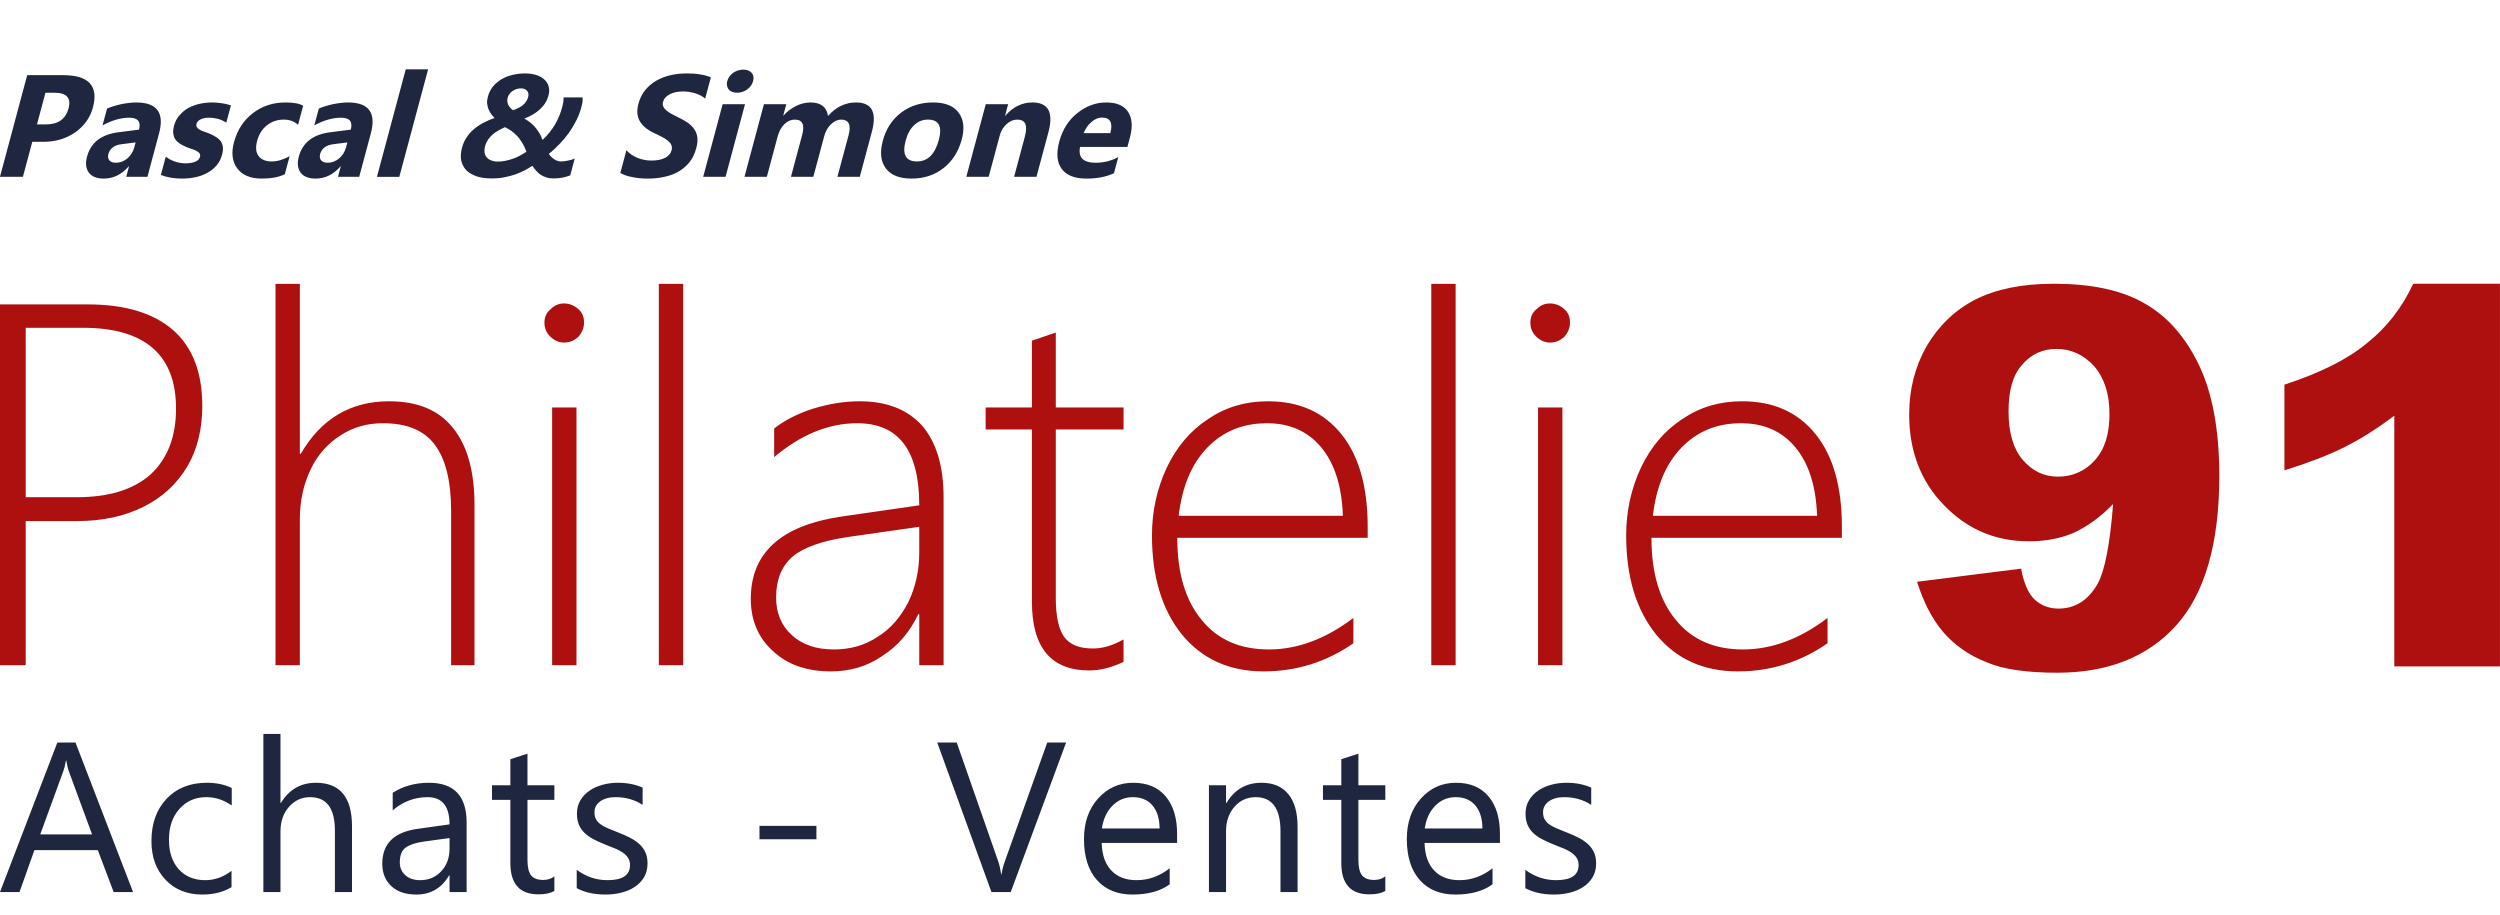
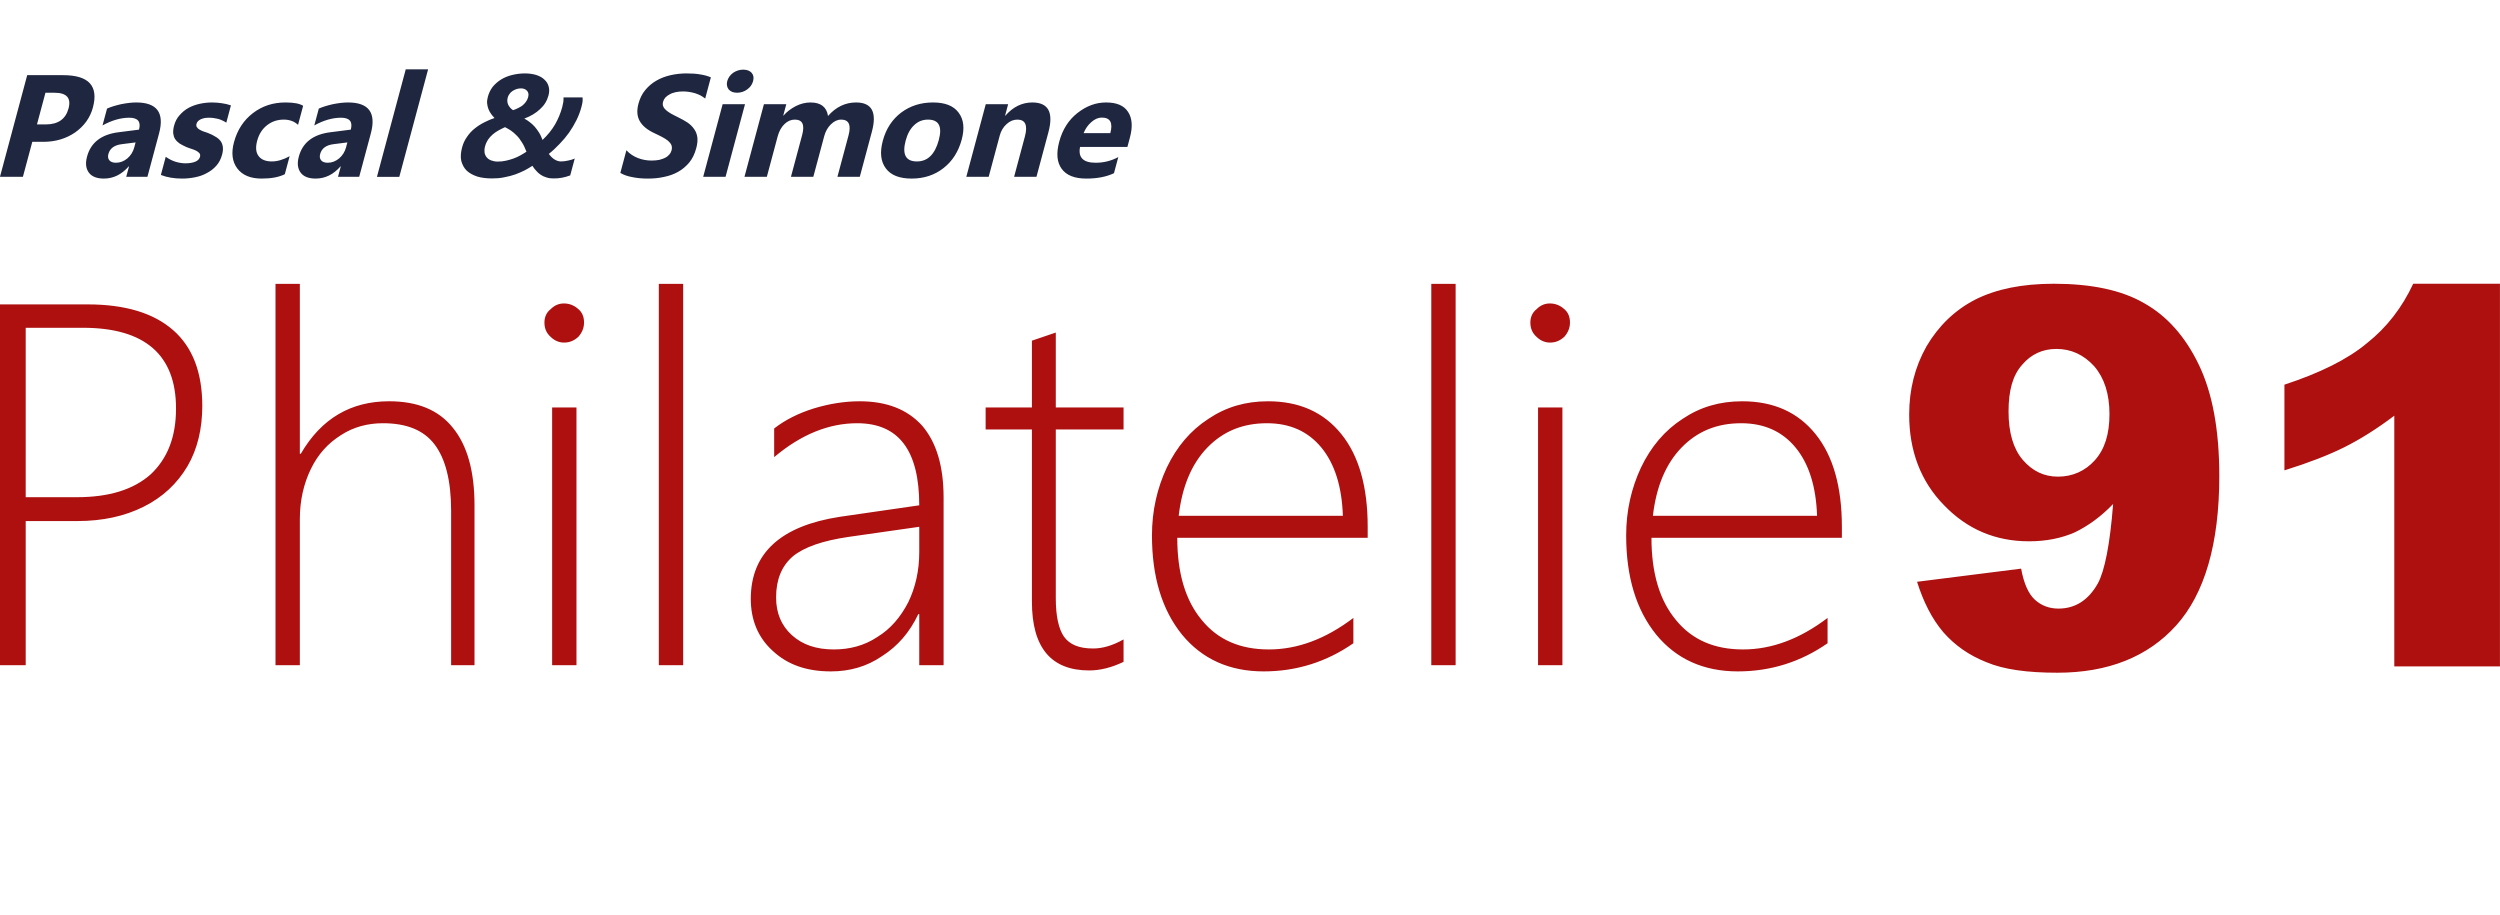
<svg xmlns="http://www.w3.org/2000/svg" width="295" height="108" viewBox="0 0 295 108" version="1.1" xml:space="preserve" style="fill-rule:evenodd;clip-rule:evenodd;stroke-linejoin:round;stroke-miterlimit:2;">
  <path d="M242.34,33.482C238.618,33.482 235.579,34.102 233.098,35.342C230.679,36.583 228.756,38.444 227.329,40.863C225.965,43.282 225.283,45.949 225.283,48.926C225.283,53.206 226.647,56.804 229.377,59.594C232.106,62.448 235.455,63.874 239.425,63.874C241.472,63.874 243.27,63.502 244.821,62.819C246.371,62.075 247.922,60.959 249.348,59.471C248.976,64.247 248.356,67.348 247.55,68.837C246.433,70.822 244.882,71.814 242.897,71.814C241.781,71.814 240.85,71.442 240.106,70.759C239.362,70.077 238.804,68.836 238.494,67.099L226.213,68.65C226.957,71.007 227.949,72.993 229.314,74.605C230.678,76.156 232.353,77.334 234.4,78.14C236.447,79.009 239.238,79.381 242.773,79.381C248.728,79.381 253.442,77.521 256.791,73.799C260.141,70.077 261.877,64.185 261.877,56.183C261.877,50.725 261.071,46.383 259.459,43.033C257.846,39.684 255.675,37.264 253.008,35.776C250.341,34.225 246.743,33.481 242.34,33.481L242.34,33.482ZM284.759,33.482C283.456,36.273 281.658,38.63 279.301,40.491C277.006,42.414 273.718,44.026 269.562,45.391L269.562,55.502C272.353,54.633 274.772,53.702 276.633,52.772C278.494,51.841 280.48,50.601 282.527,49.051L282.527,78.638L294.994,78.638L294.994,33.483L284.759,33.482ZM32.509,33.498L32.509,78.493L35.381,78.493L35.381,61.26C35.381,59.063 35.832,57.092 36.677,55.347C37.522,53.601 38.704,52.306 40.225,51.349C41.689,50.391 43.378,49.941 45.18,49.941C47.939,49.941 49.966,50.73 51.262,52.419C52.557,54.108 53.233,56.698 53.233,60.302L53.233,78.492L55.992,78.492L55.992,59.626C55.992,55.628 55.147,52.588 53.458,50.504C51.769,48.364 49.235,47.35 45.912,47.35C41.407,47.35 37.916,49.378 35.494,53.545L35.381,53.545L35.381,33.497L32.509,33.498ZM77.741,33.498L77.741,78.493L80.613,78.493L80.613,33.498L77.741,33.498ZM168.892,33.498L168.892,78.493L171.764,78.493L171.764,33.498L168.892,33.498ZM66.552,35.807C65.933,35.807 65.426,36.032 64.976,36.483C64.469,36.877 64.243,37.44 64.243,38.059C64.243,38.735 64.469,39.298 64.976,39.749C65.426,40.199 65.989,40.424 66.552,40.424C67.228,40.424 67.735,40.199 68.241,39.749C68.692,39.242 68.917,38.679 68.917,38.059C68.917,37.383 68.692,36.82 68.185,36.426C67.734,36.032 67.171,35.807 66.552,35.807L66.552,35.807ZM182.892,35.807C182.273,35.807 181.766,36.032 181.316,36.483C180.809,36.877 180.583,37.44 180.583,38.059C180.583,38.735 180.809,39.298 181.316,39.749C181.766,40.199 182.329,40.424 182.892,40.424C183.568,40.424 184.075,40.199 184.582,39.749C185.032,39.242 185.257,38.679 185.257,38.059C185.257,37.383 185.032,36.82 184.525,36.426C184.074,36.032 183.511,35.807 182.892,35.807L182.892,35.807ZM-0.008,35.919L-0.008,78.492L3.033,78.492L3.033,61.485L9.114,61.485C12.099,61.485 14.689,60.922 16.942,59.796C19.194,58.67 20.884,57.094 22.123,55.01C23.305,52.983 23.869,50.561 23.869,47.915C23.869,43.973 22.742,40.987 20.433,38.96C18.124,36.933 14.746,35.919 10.353,35.919L-0.008,35.919ZM3.033,38.678L9.79,38.678C17.111,38.678 20.771,41.888 20.771,48.195C20.771,51.574 19.758,54.109 17.787,55.967C15.759,57.769 12.887,58.67 9.057,58.67L3.032,58.67L3.033,38.678ZM124.583,39.242L121.767,40.199L121.767,48.083L116.305,48.083L116.305,50.674L121.767,50.674L121.767,71.003C121.767,76.409 124.02,79.112 128.525,79.112C129.82,79.112 131.171,78.774 132.579,78.098L132.579,75.452C131.284,76.184 130.102,76.522 128.976,76.522C127.343,76.522 126.216,76.071 125.54,75.114C124.921,74.213 124.583,72.692 124.583,70.609L124.583,50.674L132.579,50.674L132.579,48.083L124.583,48.083L124.583,39.242ZM242.653,41.173C244.39,41.173 245.878,41.856 247.119,43.22C248.297,44.585 248.918,46.445 248.918,48.864C248.918,51.221 248.359,53.02 247.18,54.323C246.064,55.563 244.576,56.245 242.839,56.245C241.164,56.245 239.799,55.563 238.683,54.26C237.566,52.958 237.008,51.035 237.008,48.554C237.008,46.073 237.504,44.275 238.621,43.034C239.675,41.794 241.04,41.173 242.653,41.173L242.653,41.173ZM101.433,47.351C99.687,47.351 97.885,47.632 96.027,48.195C94.225,48.759 92.647,49.547 91.352,50.56L91.352,53.939C94.562,51.236 97.828,49.941 101.151,49.941C106.05,49.941 108.472,53.151 108.472,59.627L99.124,60.979C92.141,62.049 88.593,65.259 88.593,70.665C88.593,73.143 89.438,75.226 91.183,76.803C92.929,78.436 95.182,79.225 98.054,79.225C100.25,79.225 102.278,78.661 104.08,77.422C105.938,76.24 107.346,74.607 108.359,72.467L108.472,72.467L108.472,78.493L111.344,78.493L111.344,58.727C111.344,55.01 110.499,52.195 108.81,50.224C107.064,48.309 104.643,47.351 101.433,47.351L101.433,47.351ZM149.617,47.351C146.97,47.351 144.661,48.027 142.577,49.435C140.493,50.786 138.861,52.701 137.678,55.179C136.552,57.6 135.932,60.247 135.932,63.175C135.932,68.074 137.115,71.96 139.48,74.889C141.845,77.761 145.055,79.225 149.11,79.225C152.996,79.225 156.543,78.099 159.697,75.903L159.697,72.918C156.431,75.395 153.108,76.635 149.729,76.635C146.351,76.635 143.704,75.508 141.79,73.143C139.875,70.834 138.918,67.624 138.918,63.457L161.387,63.457L161.387,62.162C161.387,57.488 160.373,53.828 158.289,51.237C156.206,48.647 153.334,47.351 149.618,47.351L149.617,47.351ZM205.572,47.351C202.925,47.351 200.617,48.027 198.533,49.435C196.449,50.786 194.816,52.701 193.633,55.179C192.507,57.6 191.888,60.247 191.888,63.175C191.888,68.074 193.07,71.96 195.436,74.889C197.801,77.761 201.01,79.225 205.065,79.225C208.95,79.225 212.498,78.099 215.652,75.903L215.652,72.918C212.386,75.395 209.063,76.635 205.684,76.635C202.305,76.635 199.659,75.508 197.745,73.143C195.83,70.834 194.872,67.624 194.872,63.457L217.341,63.457L217.341,62.162C217.341,57.488 216.328,53.828 214.244,51.237C212.161,48.647 209.289,47.351 205.572,47.351L205.572,47.351ZM65.152,48.083L65.152,78.492L68.024,78.492L68.024,48.083L65.152,48.083ZM181.492,48.083L181.492,78.492L184.364,78.492L184.364,48.083L181.492,48.083ZM149.505,49.941C152.208,49.941 154.348,50.899 155.925,52.814C157.501,54.728 158.347,57.431 158.459,60.866L139.086,60.866C139.481,57.431 140.607,54.728 142.465,52.814C144.324,50.899 146.632,49.941 149.504,49.941L149.505,49.941ZM205.46,49.941C208.163,49.941 210.303,50.899 211.88,52.814C213.456,54.728 214.302,57.431 214.414,60.866L195.041,60.866C195.436,57.431 196.562,54.728 198.42,52.814C200.279,50.899 202.587,49.941 205.459,49.941L205.46,49.941ZM108.473,62.162L108.473,65.147C108.473,67.343 108.023,69.314 107.178,71.059C106.277,72.805 105.094,74.213 103.517,75.171C101.997,76.184 100.252,76.635 98.393,76.635C96.31,76.635 94.677,76.072 93.438,74.945C92.199,73.819 91.579,72.354 91.579,70.496C91.579,68.356 92.255,66.78 93.55,65.654C94.845,64.584 97.041,63.795 100.195,63.345L108.473,62.162Z" style="fill:rgb(174,15,15);fill-rule:nonzero;" />
  <g transform="matrix(1.2,0,0,1.2,2.042,-41.792)">
-     <path d="M11.382,122.545L9.475,122.545L7.916,118.423L1.682,118.423L0.215,122.545L-1.702,122.545L3.938,107.841L5.722,107.841L11.382,122.545ZM7.352,116.875L5.045,110.609C4.97,110.404 4.895,110.076 4.819,109.625L4.778,109.625C4.71,110.042 4.631,110.37 4.542,110.609L2.256,116.875L7.352,116.875ZM21.065,122.063C20.258,122.548 19.301,122.791 18.194,122.791C16.697,122.791 15.489,122.304 14.569,121.33C13.65,120.356 13.19,119.093 13.19,117.541C13.19,115.812 13.686,114.422 14.677,113.373C15.668,112.323 16.991,111.799 18.645,111.799C19.568,111.799 20.381,111.97 21.086,112.312L21.086,114.034C20.306,113.487 19.472,113.214 18.584,113.214C17.51,113.214 16.63,113.598 15.943,114.367C15.256,115.136 14.913,116.146 14.913,117.397C14.913,118.628 15.236,119.599 15.882,120.31C16.528,121.021 17.394,121.376 18.481,121.376C19.397,121.376 20.258,121.072 21.065,120.463L21.065,122.063ZM32.912,122.545L31.23,122.545L31.23,116.495C31.23,114.308 30.417,113.214 28.79,113.214C27.969,113.214 27.279,113.53 26.718,114.162C26.158,114.795 25.878,115.606 25.878,116.598L25.878,122.545L24.196,122.545L24.196,107L25.878,107L25.878,113.788L25.919,113.788C26.725,112.462 27.874,111.799 29.364,111.799C31.729,111.799 32.912,113.224 32.912,116.075L32.912,122.545ZM44.184,122.545L42.503,122.545L42.503,120.904L42.462,120.904C41.73,122.162 40.654,122.791 39.232,122.791C38.186,122.791 37.367,122.514 36.776,121.96C36.185,121.407 35.889,120.672 35.889,119.756C35.889,117.794 37.044,116.652 39.355,116.331L42.503,115.89C42.503,114.106 41.782,113.214 40.339,113.214C39.075,113.214 37.933,113.645 36.914,114.506L36.914,112.783C37.947,112.127 39.136,111.799 40.483,111.799C42.951,111.799 44.184,113.104 44.184,115.716L44.184,122.545ZM42.503,117.233L39.97,117.582C39.191,117.691 38.603,117.885 38.206,118.161C37.81,118.438 37.612,118.929 37.612,119.633C37.612,120.146 37.795,120.564 38.16,120.889C38.526,121.214 39.013,121.376 39.621,121.376C40.455,121.376 41.144,121.084 41.688,120.499C42.231,119.915 42.503,119.175 42.503,118.279L42.503,117.233ZM52.811,122.442C52.415,122.661 51.892,122.771 51.243,122.771C49.404,122.771 48.484,121.745 48.484,119.694L48.484,113.48L46.68,113.48L46.68,112.045L48.484,112.045L48.484,109.481L50.166,108.938L50.166,112.045L52.811,112.045L52.811,113.48L50.166,113.48L50.166,119.397C50.166,120.101 50.286,120.604 50.525,120.904C50.764,121.205 51.161,121.355 51.714,121.355C52.138,121.355 52.504,121.239 52.811,121.007L52.811,122.442ZM55.009,122.166L55.009,120.361C55.925,121.038 56.934,121.376 58.034,121.376C59.511,121.376 60.249,120.884 60.249,119.899C60.249,119.619 60.186,119.382 60.059,119.187C59.933,118.992 59.762,118.819 59.547,118.669C59.331,118.519 59.078,118.384 58.788,118.264C58.497,118.144 58.185,118.02 57.85,117.89C57.385,117.705 56.976,117.519 56.624,117.331C56.272,117.143 55.978,116.931 55.742,116.695C55.507,116.459 55.329,116.191 55.209,115.89C55.09,115.589 55.03,115.237 55.03,114.834C55.03,114.342 55.143,113.906 55.368,113.527C55.594,113.147 55.895,112.829 56.271,112.573C56.647,112.317 57.076,112.124 57.557,111.994C58.039,111.864 58.537,111.799 59.049,111.799C59.959,111.799 60.772,111.956 61.49,112.271L61.49,113.973C60.717,113.467 59.829,113.214 58.824,113.214C58.509,113.214 58.226,113.25 57.973,113.322C57.72,113.393 57.503,113.494 57.322,113.624C57.14,113.754 57,113.909 56.901,114.091C56.802,114.272 56.753,114.472 56.753,114.69C56.753,114.964 56.802,115.193 56.901,115.377C57,115.562 57.146,115.726 57.337,115.87C57.528,116.013 57.761,116.143 58.034,116.259C58.308,116.375 58.619,116.502 58.967,116.639C59.432,116.816 59.849,116.999 60.218,117.187C60.587,117.375 60.902,117.587 61.162,117.823C61.421,118.059 61.621,118.331 61.762,118.638C61.902,118.946 61.972,119.312 61.972,119.735C61.972,120.255 61.857,120.706 61.628,121.089C61.399,121.472 61.093,121.79 60.711,122.042C60.328,122.295 59.887,122.483 59.388,122.606C58.889,122.729 58.366,122.791 57.819,122.791C56.739,122.791 55.802,122.583 55.009,122.166ZM78.579,117.356L72.981,117.356L72.981,116.034L78.579,116.034L78.579,117.356ZM103.133,107.841L97.688,122.545L95.791,122.545L90.459,107.841L92.376,107.841L96.447,119.5C96.577,119.875 96.676,120.31 96.745,120.802L96.786,120.802C96.84,120.392 96.953,119.951 97.124,119.479L101.277,107.841L103.133,107.841ZM114.046,117.715L106.633,117.715C106.66,118.884 106.975,119.787 107.576,120.422C108.178,121.058 109.005,121.376 110.058,121.376C111.24,121.376 112.327,120.986 113.318,120.207L113.318,121.786C112.396,122.456 111.175,122.791 109.658,122.791C108.174,122.791 107.009,122.314 106.161,121.361C105.314,120.407 104.89,119.065 104.89,117.336C104.89,115.702 105.353,114.371 106.279,113.342C107.205,112.313 108.356,111.799 109.73,111.799C111.104,111.799 112.167,112.243 112.919,113.132C113.671,114.021 114.046,115.254 114.046,116.833L114.046,117.715ZM112.324,116.29C112.317,115.319 112.083,114.564 111.621,114.024C111.16,113.484 110.519,113.214 109.699,113.214C108.906,113.214 108.233,113.498 107.679,114.065C107.125,114.632 106.783,115.374 106.653,116.29L112.324,116.29ZM125.893,122.545L124.212,122.545L124.212,116.557C124.212,114.328 123.398,113.214 121.771,113.214C120.93,113.214 120.235,113.53 119.685,114.162C119.134,114.795 118.859,115.593 118.859,116.557L118.859,122.545L117.177,122.545L117.177,112.045L118.859,112.045L118.859,113.788L118.9,113.788C119.693,112.462 120.842,111.799 122.345,111.799C123.494,111.799 124.372,112.17 124.981,112.911C125.589,113.653 125.893,114.725 125.893,116.126L125.893,122.545ZM134.52,122.442C134.124,122.661 133.601,122.771 132.951,122.771C131.113,122.771 130.193,121.745 130.193,119.694L130.193,113.48L128.389,113.48L128.389,112.045L130.193,112.045L130.193,109.481L131.875,108.938L131.875,112.045L134.52,112.045L134.52,113.48L131.875,113.48L131.875,119.397C131.875,120.101 131.994,120.604 132.234,120.904C132.473,121.205 132.869,121.355 133.423,121.355C133.847,121.355 134.213,121.239 134.52,121.007L134.52,122.442ZM145.793,117.715L138.379,117.715C138.407,118.884 138.721,119.787 139.323,120.422C139.924,121.058 140.751,121.376 141.804,121.376C142.987,121.376 144.074,120.986 145.065,120.207L145.065,121.786C144.142,122.456 142.922,122.791 141.404,122.791C139.921,122.791 138.755,122.314 137.908,121.361C137.06,120.407 136.636,119.065 136.636,117.336C136.636,115.702 137.099,114.371 138.026,113.342C138.952,112.313 140.102,111.799 141.476,111.799C142.85,111.799 143.913,112.243 144.665,113.132C145.417,114.021 145.793,115.254 145.793,116.833L145.793,117.715ZM144.07,116.29C144.063,115.319 143.829,114.564 143.368,114.024C142.906,113.484 142.266,113.214 141.445,113.214C140.652,113.214 139.979,113.498 139.425,114.065C138.872,114.632 138.53,115.374 138.4,116.29L144.07,116.29ZM148.288,122.166L148.288,120.361C149.204,121.038 150.212,121.376 151.313,121.376C152.79,121.376 153.528,120.884 153.528,119.899C153.528,119.619 153.465,119.382 153.338,119.187C153.212,118.992 153.041,118.819 152.825,118.669C152.61,118.519 152.357,118.384 152.067,118.264C151.776,118.144 151.463,118.02 151.128,117.89C150.664,117.705 150.255,117.519 149.903,117.331C149.551,117.143 149.257,116.931 149.021,116.695C148.785,116.459 148.608,116.191 148.488,115.89C148.368,115.589 148.309,115.237 148.309,114.834C148.309,114.342 148.421,113.906 148.647,113.527C148.873,113.147 149.173,112.829 149.549,112.573C149.925,112.317 150.354,112.124 150.836,111.994C151.318,111.864 151.815,111.799 152.328,111.799C153.237,111.799 154.051,111.956 154.769,112.271L154.769,113.973C153.996,113.467 153.107,113.214 152.103,113.214C151.788,113.214 151.504,113.25 151.252,113.322C150.999,113.393 150.782,113.494 150.6,113.624C150.419,113.754 150.279,113.909 150.18,114.091C150.081,114.272 150.031,114.472 150.031,114.69C150.031,114.964 150.081,115.193 150.18,115.377C150.279,115.562 150.424,115.726 150.616,115.87C150.807,116.013 151.04,116.143 151.313,116.259C151.586,116.375 151.898,116.502 152.246,116.639C152.711,116.816 153.128,116.999 153.497,117.187C153.866,117.375 154.181,117.587 154.44,117.823C154.7,118.059 154.9,118.331 155.04,118.638C155.18,118.946 155.251,119.312 155.251,119.735C155.251,120.255 155.136,120.706 154.907,121.089C154.678,121.472 154.372,121.79 153.989,122.042C153.607,122.295 153.166,122.483 152.667,122.606C152.168,122.729 151.645,122.791 151.098,122.791C150.018,122.791 149.081,122.583 148.288,122.166Z" style="fill:rgb(31,38,64);" />
-   </g>
+     </g>
  <path d="M47.877,8.184L44.479,20.867L47.118,20.867L50.516,8.184L47.877,8.184ZM87.701,8.218C87.255,8.218 86.859,8.355 86.504,8.595C86.161,8.852 85.919,9.178 85.814,9.572C85.713,9.949 85.78,10.275 85.98,10.549C86.203,10.806 86.525,10.943 86.971,10.943C87.416,10.943 87.831,10.806 88.174,10.549C88.534,10.292 88.758,9.966 88.864,9.572C88.97,9.178 88.92,8.852 88.697,8.595C88.487,8.355 88.147,8.218 87.701,8.218L87.701,8.218ZM61.941,8.663C61.41,8.663 60.894,8.732 60.416,8.852C59.938,8.972 59.515,9.144 59.125,9.384C58.735,9.624 58.417,9.915 58.142,10.241C57.878,10.583 57.687,10.978 57.567,11.423C57.494,11.697 57.459,11.954 57.481,12.194C57.502,12.434 57.559,12.674 57.641,12.88C57.723,13.085 57.826,13.274 57.964,13.463C58.09,13.634 58.22,13.788 58.354,13.925C57.958,14.062 57.573,14.216 57.176,14.422C56.761,14.628 56.387,14.868 56.04,15.143C55.692,15.417 55.383,15.742 55.127,16.119C54.855,16.496 54.658,16.908 54.53,17.388C54.369,17.988 54.329,18.518 54.428,18.981C54.549,19.426 54.752,19.821 55.064,20.129C55.393,20.438 55.812,20.661 56.315,20.832C56.822,20.986 57.42,21.055 58.071,21.055C58.568,21.055 59.058,21.021 59.514,20.918C59.983,20.832 60.426,20.712 60.823,20.575C61.224,20.421 61.591,20.266 61.928,20.095C62.27,19.907 62.573,19.735 62.824,19.564C62.958,19.769 63.092,19.975 63.269,20.147C63.424,20.335 63.605,20.489 63.808,20.626C64.011,20.764 64.241,20.867 64.48,20.935C64.731,21.021 64.996,21.055 65.288,21.055C65.665,21.055 65.994,21.038 66.321,20.97C66.626,20.918 66.963,20.816 67.286,20.696L67.819,18.707C67.585,18.81 67.323,18.895 67.035,18.947C66.742,19.015 66.459,19.05 66.185,19.05C65.928,19.05 65.676,18.964 65.426,18.81C65.176,18.656 64.962,18.433 64.761,18.159C65.218,17.799 65.631,17.405 66.038,16.976C66.439,16.565 66.815,16.119 67.145,15.656C67.479,15.176 67.763,14.696 68.021,14.182C68.278,13.668 68.472,13.137 68.614,12.606C68.679,12.366 68.712,12.177 68.741,12.005C68.752,11.834 68.764,11.663 68.741,11.492L66.496,11.492C66.506,11.646 66.49,11.834 66.473,12.023C66.435,12.229 66.398,12.434 66.343,12.64C66.154,13.343 65.868,14.028 65.509,14.662C65.129,15.313 64.638,15.931 64.019,16.513C63.888,16.171 63.761,15.879 63.602,15.639C63.448,15.382 63.268,15.159 63.1,14.954C62.915,14.748 62.722,14.576 62.523,14.422C62.312,14.251 62.091,14.114 61.866,13.994C62.608,13.72 63.24,13.343 63.724,12.88C64.221,12.434 64.551,11.903 64.721,11.268C64.822,10.891 64.834,10.532 64.745,10.223C64.661,9.898 64.494,9.623 64.246,9.4C64.019,9.161 63.687,8.99 63.295,8.853C62.899,8.733 62.455,8.663 61.941,8.663L61.941,8.663ZM81.008,8.663C80.374,8.663 79.756,8.732 79.136,8.869C78.534,9.006 77.981,9.212 77.475,9.504C76.951,9.795 76.525,10.171 76.148,10.617C75.772,11.063 75.505,11.612 75.34,12.229C75.124,13.034 75.167,13.702 75.478,14.268C75.789,14.834 76.364,15.314 77.201,15.708C77.52,15.862 77.825,15.999 78.11,16.153C78.381,16.291 78.615,16.445 78.813,16.599C78.995,16.753 79.137,16.924 79.224,17.113C79.293,17.301 79.307,17.507 79.247,17.73C79.201,17.901 79.121,18.072 78.999,18.21C78.872,18.364 78.715,18.502 78.516,18.604C78.317,18.707 78.088,18.792 77.812,18.861C77.541,18.912 77.242,18.947 76.899,18.947C76.316,18.947 75.761,18.844 75.25,18.639C74.74,18.433 74.286,18.141 73.916,17.73L73.2,20.404C73.569,20.627 74.037,20.798 74.61,20.9C75.177,21.02 75.781,21.072 76.449,21.072C77.083,21.072 77.714,21.021 78.316,20.884C78.931,20.764 79.478,20.576 80.002,20.284C80.504,20.01 80.948,19.632 81.325,19.186C81.706,18.724 81.977,18.159 82.156,17.49C82.285,17.01 82.331,16.582 82.29,16.222C82.237,15.845 82.118,15.519 81.918,15.245C81.721,14.953 81.465,14.696 81.147,14.474C80.813,14.251 80.44,14.045 80.016,13.839C79.714,13.685 79.424,13.548 79.187,13.411C78.949,13.274 78.747,13.137 78.595,13C78.431,12.845 78.313,12.708 78.256,12.537C78.194,12.382 78.189,12.211 78.244,12.005C78.295,11.817 78.392,11.646 78.514,11.509C78.658,11.355 78.828,11.235 79.027,11.132C79.231,11.012 79.454,10.943 79.73,10.874C79.984,10.823 80.284,10.789 80.593,10.789C80.815,10.789 81.034,10.806 81.282,10.84C81.513,10.874 81.756,10.926 81.995,10.994C82.216,11.063 82.432,11.149 82.645,11.252C82.853,11.372 83.043,11.492 83.212,11.629L83.883,9.126C83.513,8.972 83.1,8.852 82.638,8.783C82.181,8.697 81.625,8.663 81.008,8.663L81.008,8.663ZM3.21,8.869L-0.004,20.866L2.703,20.866L3.81,16.736L5.095,16.736C6.552,16.736 7.802,16.359 8.873,15.622C9.932,14.868 10.64,13.891 10.961,12.691C11.646,10.138 10.477,8.869 7.443,8.869L3.21,8.869ZM61.467,10.429C61.621,10.429 61.754,10.446 61.877,10.497C62.001,10.549 62.103,10.617 62.183,10.703C62.262,10.789 62.32,10.891 62.352,11.028C62.371,11.148 62.364,11.303 62.323,11.457C62.263,11.68 62.184,11.851 62.052,12.023C61.942,12.177 61.798,12.332 61.645,12.452C61.476,12.572 61.311,12.674 61.117,12.76C60.935,12.863 60.746,12.931 60.539,13C60.289,12.845 60.108,12.623 59.971,12.366C59.852,12.109 59.827,11.818 59.91,11.509C59.951,11.355 60.022,11.217 60.127,11.08C60.216,10.943 60.329,10.841 60.476,10.738C60.619,10.652 60.779,10.566 60.93,10.515C61.098,10.463 61.278,10.429 61.467,10.429ZM5.363,10.943L6.426,10.943C7.865,10.943 8.42,11.56 8.089,12.794C7.754,14.045 6.864,14.68 5.424,14.68L4.362,14.68L5.363,10.943ZM16.08,12.091C15.549,12.091 14.964,12.16 14.276,12.297C13.601,12.451 13.058,12.623 12.631,12.812L12.097,14.799C13.184,14.199 14.244,13.891 15.255,13.891C16.266,13.891 16.656,14.354 16.404,15.296L13.99,15.605C11.95,15.862 10.716,16.822 10.27,18.484C10.059,19.273 10.133,19.889 10.485,20.369C10.824,20.832 11.428,21.072 12.25,21.072C13.382,21.072 14.35,20.593 15.19,19.633L15.225,19.633L14.893,20.866L17.396,20.866L18.77,15.742C19.422,13.308 18.531,12.091 16.08,12.091L16.08,12.091ZM25.028,12.091C24.548,12.091 24.054,12.143 23.581,12.246C23.108,12.349 22.673,12.503 22.253,12.726C21.851,12.949 21.498,13.24 21.2,13.583C20.886,13.925 20.673,14.337 20.544,14.817C20.452,15.16 20.421,15.467 20.438,15.725C20.472,15.982 20.533,16.204 20.666,16.41C20.787,16.598 20.963,16.77 21.179,16.925C21.399,17.062 21.655,17.199 21.961,17.336C22.161,17.422 22.365,17.49 22.569,17.558C22.774,17.627 22.978,17.696 23.143,17.782C23.309,17.867 23.436,17.97 23.528,18.073C23.616,18.193 23.647,18.33 23.602,18.501C23.533,18.758 23.34,18.964 23.034,19.084C22.745,19.204 22.349,19.272 21.887,19.272C21.492,19.272 21.099,19.204 20.703,19.084C20.307,18.964 19.933,18.758 19.557,18.501L18.983,20.644C19.711,20.935 20.548,21.072 21.491,21.072C22.005,21.072 22.515,21.021 23.022,20.918C23.53,20.815 23.983,20.661 24.407,20.421C24.844,20.198 25.214,19.907 25.533,19.547C25.852,19.187 26.07,18.759 26.207,18.245C26.304,17.885 26.335,17.576 26.288,17.302C26.254,17.045 26.16,16.821 26.01,16.616C25.854,16.427 25.661,16.256 25.406,16.119C25.173,15.965 24.884,15.828 24.574,15.708C24.386,15.639 24.216,15.57 24.024,15.519C23.854,15.45 23.683,15.382 23.552,15.297C23.403,15.211 23.307,15.125 23.236,15.005C23.161,14.902 23.146,14.765 23.187,14.611C23.219,14.491 23.281,14.388 23.377,14.286C23.469,14.2 23.573,14.131 23.712,14.062C23.845,14.011 23.996,13.959 24.159,13.925C24.318,13.908 24.477,13.891 24.649,13.891C25.026,13.891 25.389,13.943 25.743,14.028C26.093,14.131 26.411,14.285 26.704,14.474L27.25,12.434C26.905,12.314 26.534,12.228 26.154,12.177C25.791,12.125 25.405,12.091 25.028,12.091L25.028,12.091ZM33.682,12.091C32.225,12.091 30.95,12.503 29.851,13.343C28.752,14.183 27.999,15.33 27.608,16.787C27.269,18.056 27.404,19.084 27.998,19.873C28.605,20.678 29.562,21.072 30.882,21.072C32.013,21.072 32.915,20.901 33.607,20.558L34.177,18.433C33.433,18.844 32.726,19.05 32.074,19.05C31.337,19.05 30.815,18.827 30.501,18.399C30.187,17.97 30.143,17.37 30.345,16.616C30.556,15.827 30.939,15.227 31.504,14.782C32.069,14.336 32.729,14.114 33.483,14.114C34.169,14.114 34.731,14.32 35.169,14.731L35.77,12.486C35.377,12.229 34.693,12.091 33.682,12.091L33.682,12.091ZM41.069,12.091C40.538,12.091 39.953,12.16 39.265,12.297C38.59,12.451 38.047,12.623 37.62,12.812L37.087,14.799C38.174,14.199 39.233,13.891 40.244,13.891C41.255,13.891 41.645,14.354 41.393,15.296L38.98,15.605C36.94,15.862 35.705,16.822 35.259,18.484C35.048,19.273 35.124,19.889 35.475,20.369C35.814,20.832 36.418,21.072 37.24,21.072C38.372,21.072 39.34,20.593 40.18,19.633L40.214,19.633L39.883,20.866L42.385,20.866L43.759,15.742C44.411,13.308 43.52,12.091 41.069,12.091L41.069,12.091ZM95.648,12.091C95.065,12.091 94.48,12.229 93.905,12.52C93.347,12.811 92.856,13.172 92.458,13.634L92.424,13.634L92.782,12.297L90.143,12.297L87.847,20.866L90.486,20.866L91.763,16.102C91.928,15.485 92.194,15.005 92.564,14.645C92.935,14.285 93.341,14.114 93.787,14.114C94.695,14.114 94.98,14.713 94.654,15.93L93.331,20.866L95.971,20.866L97.257,16.068C97.404,15.519 97.669,15.039 98.039,14.679C98.415,14.302 98.826,14.114 99.254,14.114C100.162,14.114 100.46,14.731 100.125,15.982L98.815,20.866L101.454,20.866L102.883,15.536C103.498,13.24 102.881,12.091 101.013,12.091C99.744,12.091 98.642,12.622 97.706,13.685C97.545,12.622 96.848,12.091 95.648,12.091L95.648,12.091ZM110.096,12.091C108.656,12.091 107.403,12.486 106.33,13.291C105.274,14.097 104.552,15.193 104.17,16.616C103.803,17.987 103.925,19.067 104.532,19.873C105.122,20.678 106.147,21.072 107.57,21.072C109.027,21.072 110.285,20.661 111.328,19.839C112.388,19.016 113.103,17.884 113.484,16.462C113.837,15.142 113.723,14.097 113.116,13.291C112.527,12.486 111.518,12.091 110.096,12.091L110.096,12.091ZM121.809,12.091C120.609,12.091 119.546,12.605 118.632,13.651L118.598,13.651L118.96,12.297L116.32,12.297L114.024,20.866L116.663,20.866L117.973,15.982C118.12,15.434 118.393,14.988 118.776,14.645C119.164,14.285 119.588,14.114 120.05,14.114C120.993,14.114 121.293,14.782 120.939,16.102L119.663,20.866L122.302,20.866L123.708,15.622C124.342,13.257 123.711,12.091 121.809,12.091L121.809,12.091ZM130.515,12.091C129.315,12.091 128.193,12.503 127.128,13.343C126.085,14.166 125.371,15.296 124.99,16.719C124.623,18.09 124.715,19.152 125.28,19.923C125.844,20.695 126.806,21.072 128.194,21.072C129.462,21.072 130.546,20.867 131.449,20.438L131.959,18.535C131.137,18.981 130.237,19.204 129.294,19.204C127.82,19.204 127.197,18.587 127.447,17.336L133.034,17.336L133.332,16.222C133.672,14.953 133.6,13.942 133.112,13.205C132.629,12.451 131.766,12.091 130.515,12.091L130.515,12.091ZM85.272,12.297L82.976,20.866L85.615,20.866L87.911,12.297L85.272,12.297ZM130.02,13.874C131.014,13.874 131.345,14.491 131.019,15.708L127.866,15.708C128.073,15.194 128.38,14.748 128.781,14.405C129.186,14.046 129.591,13.874 130.02,13.874L130.02,13.874ZM109.503,14.114C110.788,14.114 111.207,14.919 110.78,16.513C110.325,18.21 109.466,19.05 108.197,19.05C106.878,19.05 106.43,18.227 106.871,16.581C107.082,15.793 107.414,15.194 107.872,14.765C108.334,14.32 108.886,14.114 109.503,14.114L109.503,14.114ZM59.591,15.005C59.833,15.125 60.07,15.262 60.303,15.416C60.518,15.571 60.742,15.759 60.957,15.982C61.176,16.188 61.377,16.462 61.568,16.771C61.777,17.079 61.951,17.456 62.123,17.902C61.893,18.056 61.65,18.193 61.386,18.347C61.143,18.484 60.872,18.604 60.587,18.707C60.303,18.81 60.005,18.896 59.695,18.964C59.386,19.033 59.068,19.067 58.742,19.067C58.433,19.067 58.19,19.016 57.956,18.93C57.739,18.844 57.566,18.725 57.435,18.57C57.305,18.416 57.219,18.227 57.176,18.004C57.15,17.781 57.163,17.542 57.232,17.284C57.314,16.976 57.439,16.702 57.585,16.479C57.752,16.239 57.944,16.033 58.144,15.862C58.366,15.673 58.579,15.519 58.838,15.382C59.081,15.245 59.336,15.125 59.591,15.005L59.591,15.005ZM16,16.805L15.844,17.388C15.706,17.902 15.433,18.347 15.033,18.69C14.615,19.033 14.175,19.204 13.678,19.204C13.318,19.204 13.054,19.101 12.899,18.913C12.744,18.724 12.71,18.467 12.788,18.176C12.967,17.507 13.501,17.113 14.386,17.011L16,16.805ZM40.99,16.805L40.833,17.388C40.695,17.902 40.422,18.347 40.022,18.69C39.604,19.033 39.164,19.204 38.667,19.204C38.307,19.204 38.043,19.101 37.888,18.913C37.733,18.724 37.7,18.467 37.778,18.176C37.957,17.507 38.49,17.113 39.375,17.011L40.99,16.805Z" style="fill:rgb(31,38,64);fill-rule:nonzero;" />
</svg>